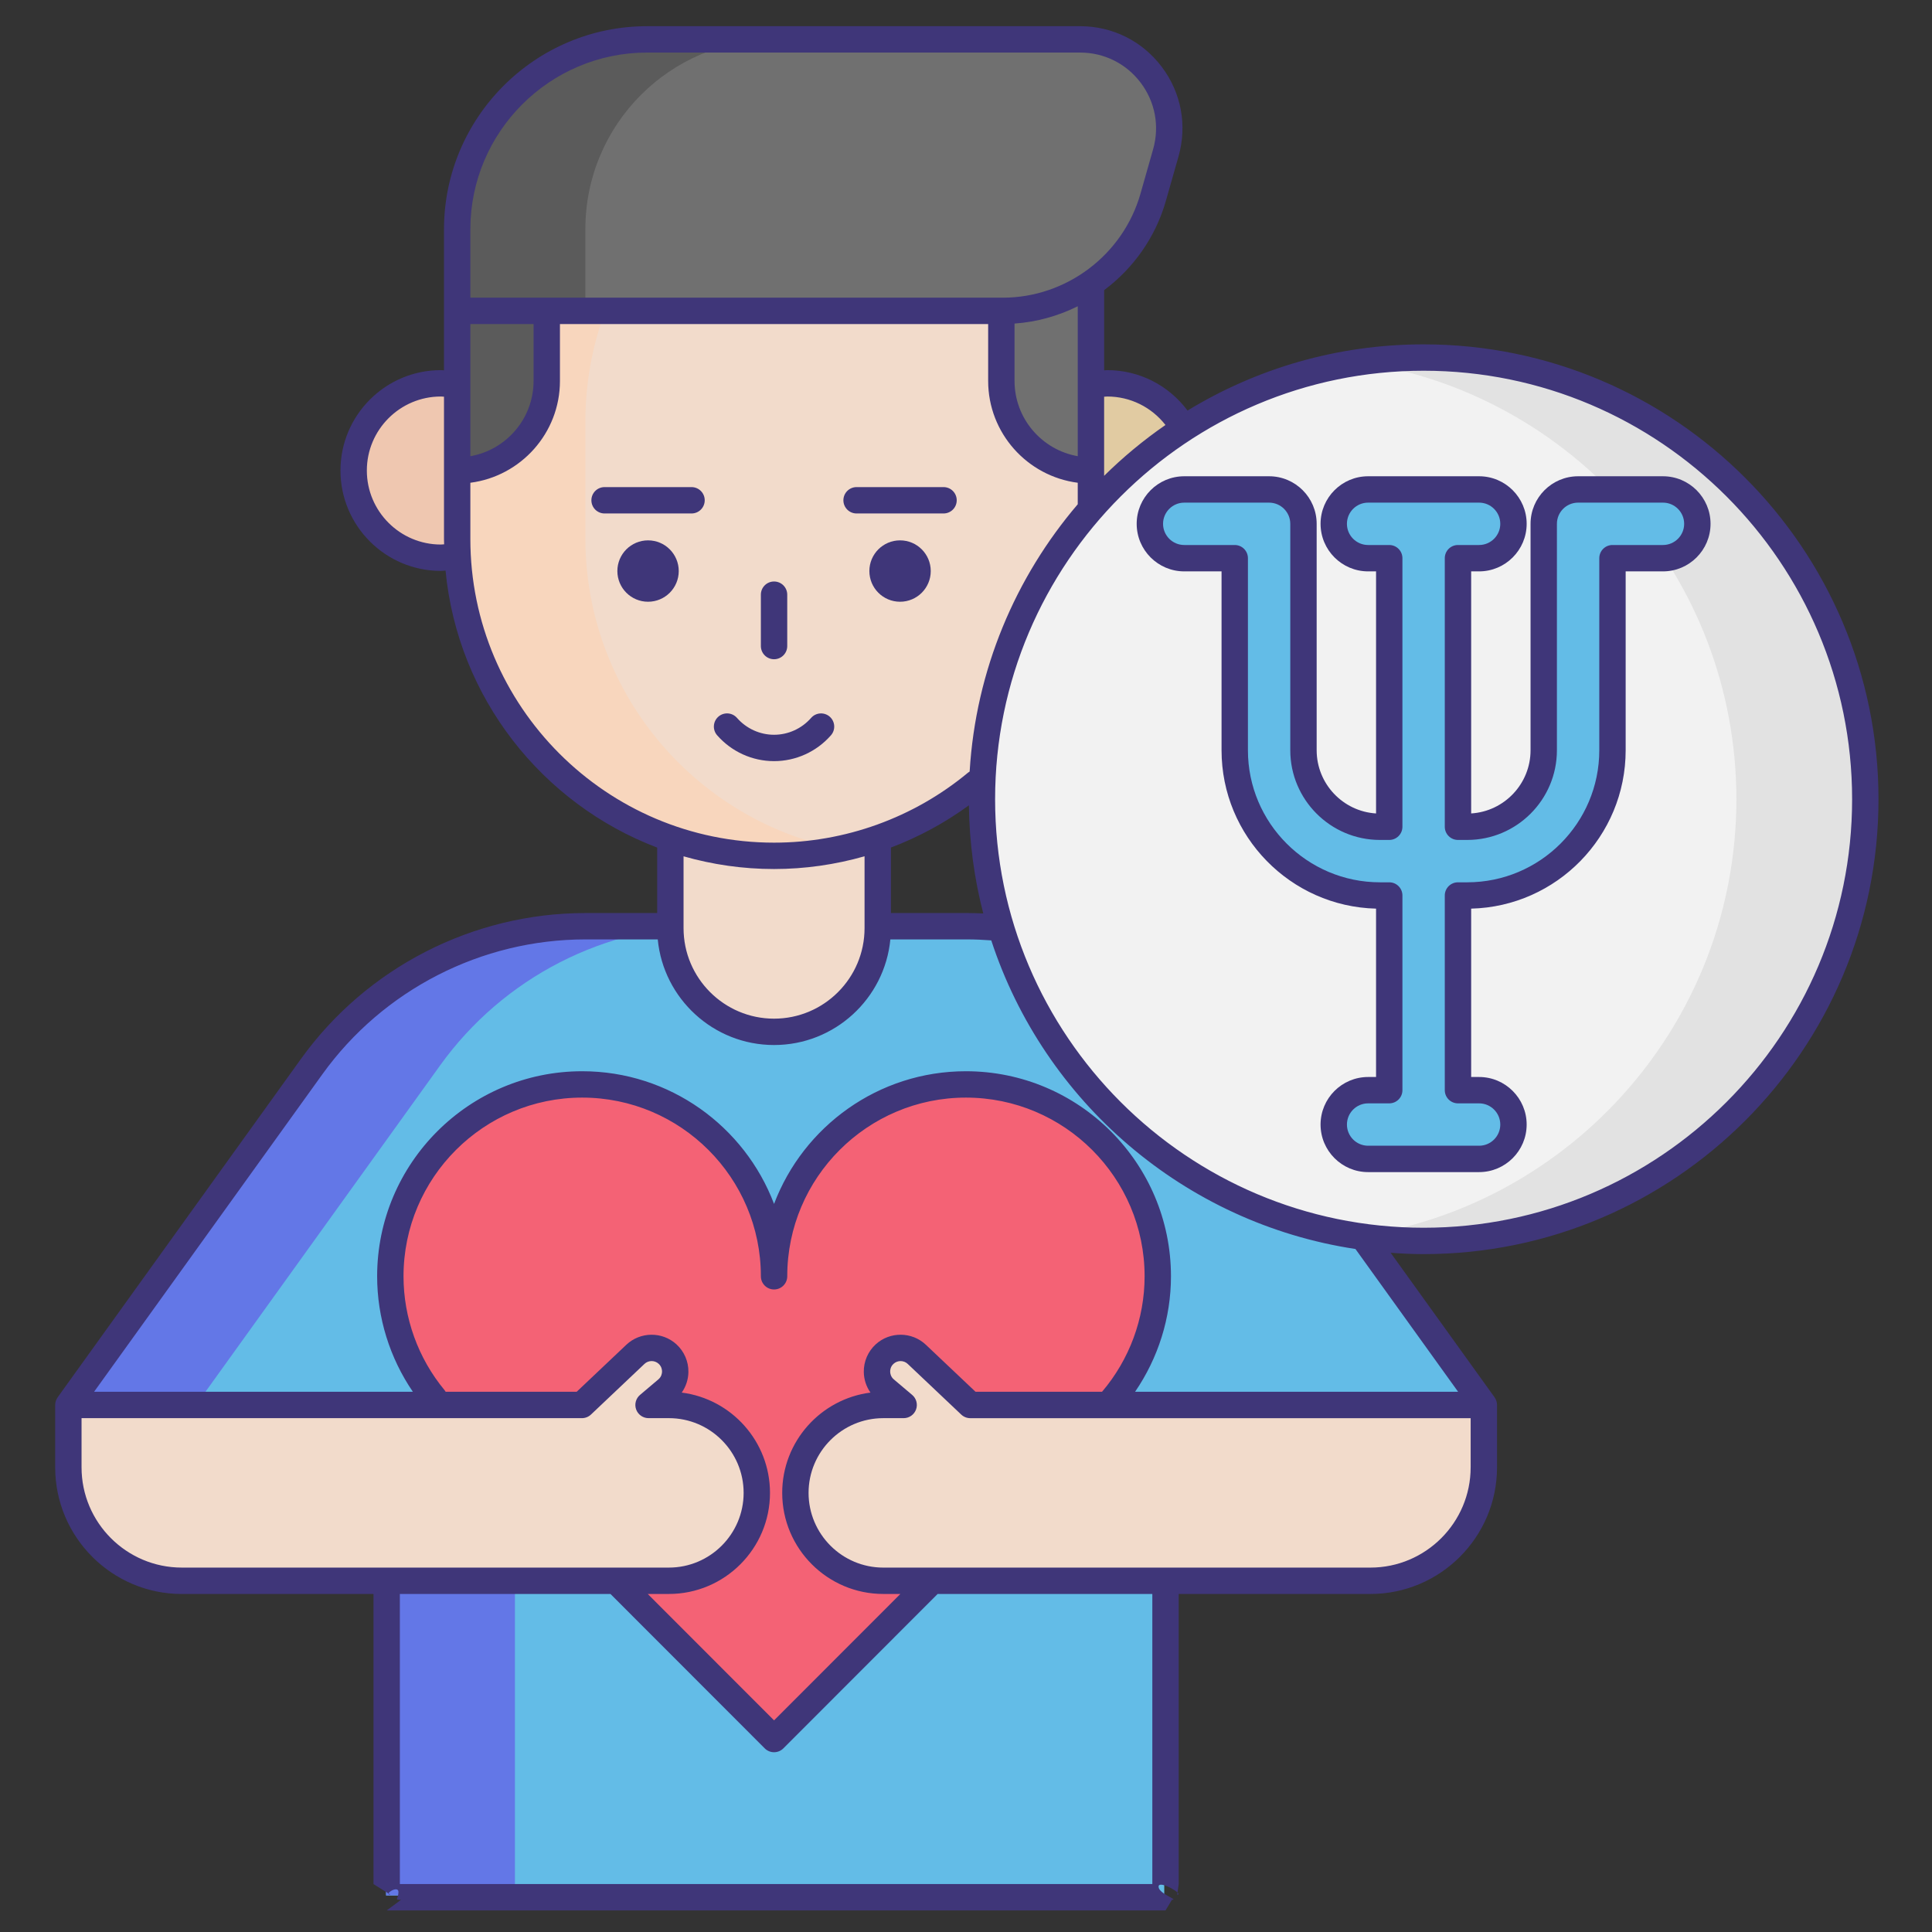
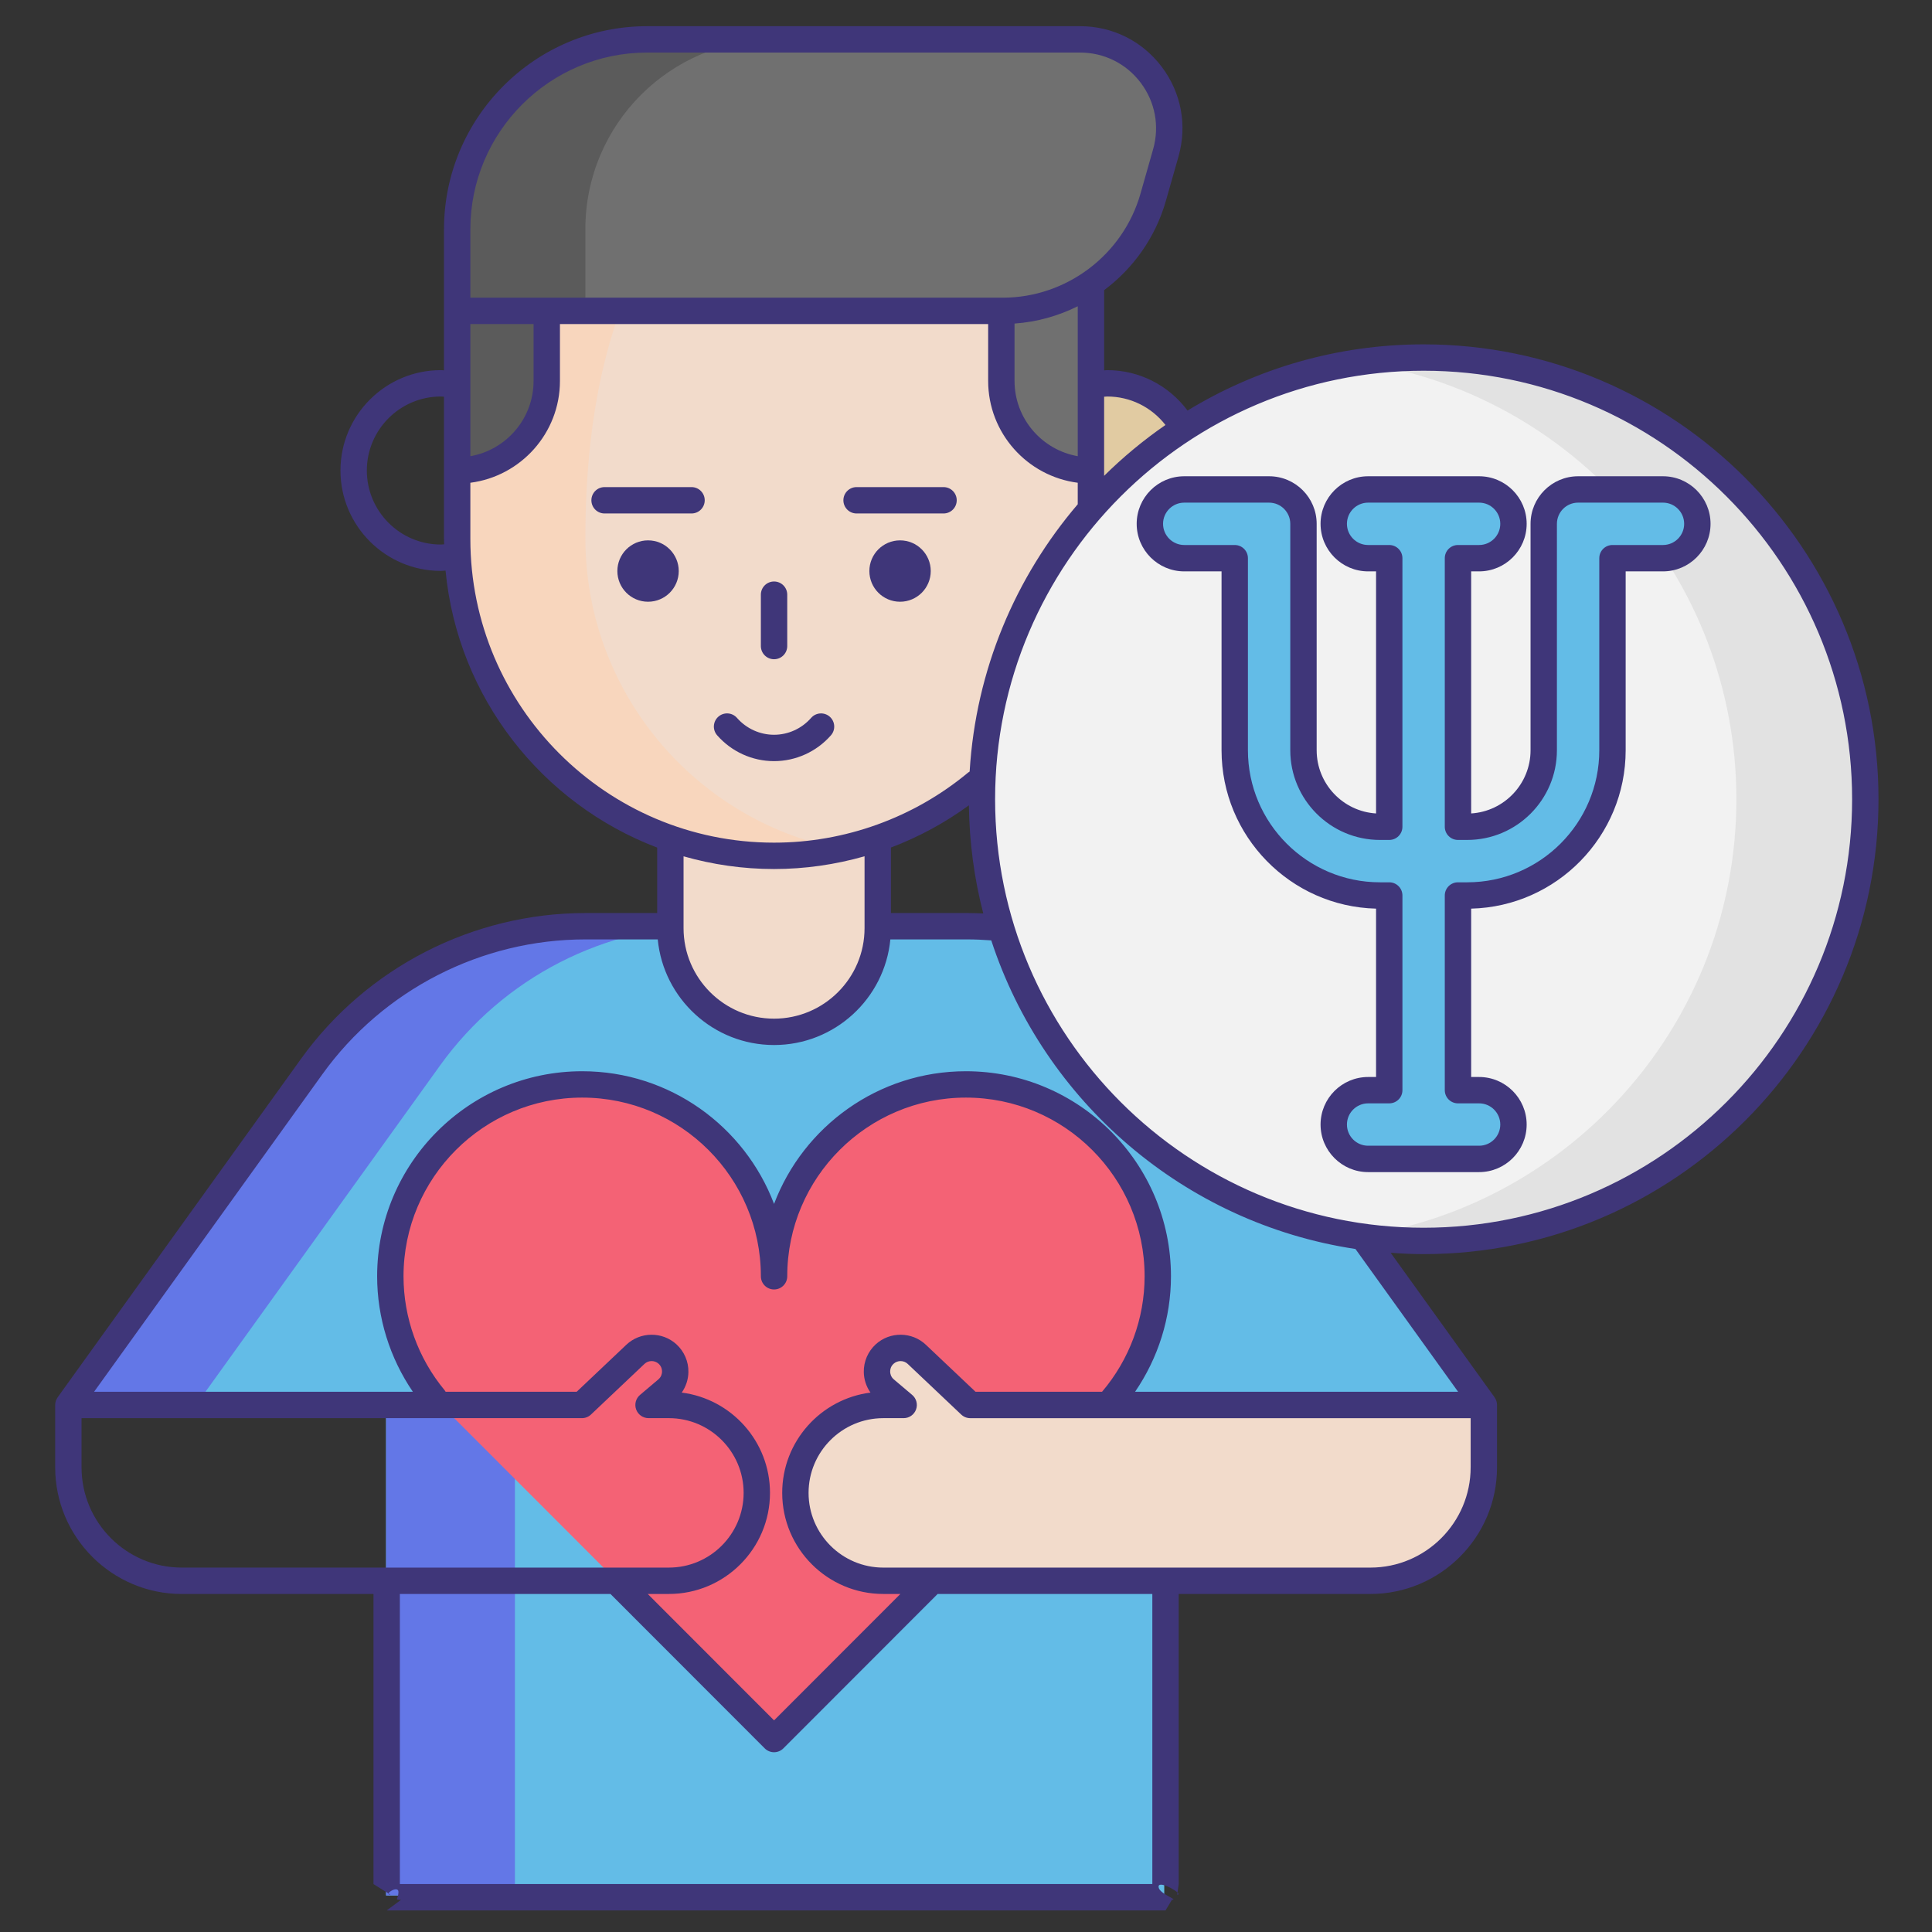
<svg xmlns="http://www.w3.org/2000/svg" viewBox="0 0 100 100">
  <rect x="0" y="0" width="100" height="100" fill="#333333" stroke="none" />
  <path fill="#63BCE7" d="M 64.138 55.147 C 60.864 50.593 55.597 47.893 49.989 47.893 L 40.125 47.893 L 30.259 47.893 C 24.651 47.893 19.385 50.593 16.11 55.147 L 3.525 72.65 L 19.984 72.65 L 19.984 98.109 L 40.125 98.109 L 60.262 98.109 L 60.262 72.65 L 76.723 72.65 L 64.138 55.147 Z" style="" />
  <path fill="#6377E7" d="M 36.927 47.893 L 30.259 47.893 C 24.651 47.893 19.385 50.594 16.11 55.148 L 3.526 72.651 L 10.194 72.651 L 22.778 55.148 C 26.051 50.593 31.318 47.893 36.927 47.893 Z" style="" />
  <rect width="6.668" height="25.456" x="19.985" y="72.65" fill="#6377E7" style="" />
  <path d="M 40.02 53.355 C 37.058 53.355 34.657 50.955 34.657 47.993 L 34.657 38.572 C 34.657 35.612 37.058 33.21 40.02 33.21 C 42.98 33.21 45.381 35.612 45.381 38.572 L 45.381 47.993 C 45.381 50.955 42.98 53.355 40.02 53.355 Z" style="fill: rgb(242, 219, 203);" />
-   <circle cx="22.787" cy="24.328" r="4.508" style="fill: rgb(239, 199, 176);" />
  <circle cx="57.251" cy="24.328" r="4.508" style="fill: rgb(225, 203, 162);" />
  <path d="M 40.02 44.255 C 30.968 44.255 23.632 36.917 23.632 27.867 L 23.632 21.824 C 23.632 12.775 30.968 5.438 40.02 5.438 C 49.069 5.438 56.407 12.775 56.407 21.824 L 56.407 27.867 C 56.405 36.917 49.069 44.255 40.02 44.255 Z" style="fill: rgb(242, 219, 203);" />
-   <path d="M 30.299 27.867 L 30.299 21.824 C 30.299 13.918 35.901 7.319 43.353 5.777 C 42.276 5.556 41.161 5.438 40.02 5.438 C 30.968 5.438 23.632 12.775 23.632 21.824 L 23.632 27.867 C 23.632 36.917 30.968 44.255 40.02 44.255 C 41.161 44.255 42.276 44.137 43.353 43.914 C 35.901 42.374 30.299 35.774 30.299 27.867 Z" style="fill: rgb(248, 214, 189);" />
+   <path d="M 30.299 27.867 C 30.299 13.918 35.901 7.319 43.353 5.777 C 42.276 5.556 41.161 5.438 40.02 5.438 C 30.968 5.438 23.632 12.775 23.632 21.824 L 23.632 27.867 C 23.632 36.917 30.968 44.255 40.02 44.255 C 41.161 44.255 42.276 44.137 43.353 43.914 C 35.901 42.374 30.299 35.774 30.299 27.867 Z" style="fill: rgb(248, 214, 189);" />
  <path fill="#5B5B5B" d="M 23.632 24.328 C 26.191 24.328 28.265 22.254 28.265 19.695 L 28.265 6.05 L 27.414 6.578 C 25.063 8.034 23.632 10.605 23.632 13.371 L 23.632 24.328 Z" style="" />
  <path fill="#707070" d="M 56.405 24.328 C 53.846 24.328 51.773 22.254 51.773 19.695 L 51.773 6.05 L 52.623 6.578 C 54.975 8.034 56.405 10.605 56.405 13.371 L 56.405 24.328 Z" style="" />
  <path fill="#707070" d="M 55.846 2.033 L 33.457 2.033 C 28.031 2.033 23.632 6.432 23.632 11.857 L 23.632 16.071 L 51.844 16.071 C 55.459 16.071 58.635 13.673 59.624 10.197 L 60.278 7.9 C 61.115 4.959 58.906 2.033 55.846 2.033 Z" style="" />
  <path fill="#5B5B5B" d="M 40.125 2.033 L 33.457 2.033 C 28.031 2.033 23.632 6.432 23.632 11.857 L 23.632 16.071 L 30.299 16.071 L 30.299 11.857 C 30.299 6.432 34.698 2.033 40.125 2.033 Z" style="" />
  <path fill="#F46275" d="M 59.863 65.996 C 59.863 60.516 55.421 56.075 49.941 56.075 C 44.462 56.075 40.018 60.516 40.018 65.996 C 40.018 60.516 35.575 56.075 30.097 56.075 C 24.618 56.075 20.174 60.516 20.174 65.996 C 20.174 68.982 21.496 71.659 23.583 73.477 L 40.018 89.927 L 56.454 73.477 C 58.541 71.659 59.863 68.982 59.863 65.996 Z" style="" />
-   <path d="M 34.581 72.65 L 33.527 72.65 L 34.475 71.85 C 35.038 71.375 35.054 70.512 34.508 70.017 C 34.037 69.586 33.313 69.592 32.849 70.033 L 30.082 72.65 L 3.526 72.65 L 3.526 75.876 C 3.526 79.116 6.152 81.742 9.392 81.742 L 34.581 81.742 C 37.091 81.742 39.127 79.707 39.127 77.196 C 39.127 74.686 37.091 72.65 34.581 72.65 Z" style="fill: rgb(242, 219, 203);" />
  <path d="M 50.165 72.65 L 47.4 70.033 C 46.935 69.592 46.213 69.586 45.74 70.017 C 45.194 70.512 45.211 71.375 45.774 71.85 L 46.72 72.65 L 45.668 72.65 C 43.156 72.65 41.122 74.686 41.122 77.196 C 41.122 79.707 43.156 81.742 45.668 81.742 L 70.856 81.742 C 74.097 81.742 76.724 79.116 76.724 75.876 L 76.724 72.65 L 50.165 72.65 Z" style="fill: rgb(242, 219, 203);" />
  <g transform="matrix(0.455, 0, 0, 0.455, -8.197, -5.624)" style="">
    <circle cx="179.962" cy="103.28" r="50.246" style="fill: rgb(242, 242, 242);" />
    <path fill="#E2E2E2" d="M179.962,53.034c-2.492,0-4.939,0.188-7.333,0.538c24.273,3.551,42.913,24.449,42.913,49.708 c0,25.258-18.64,46.157-42.913,49.708c2.394,0.35,4.842,0.538,7.333,0.538c27.75,0,50.246-22.496,50.246-50.246 C230.208,75.53,207.712,53.034,179.962,53.034z" />
    <path fill="#63BCE7" d="M152.732,68.04h9.654c2.159,0,3.91,1.751,3.91,3.91v25.758c0,4.799,3.905,8.703,8.704,8.703h1.053V75.859 h-2.403c-2.159,0-3.91-1.751-3.91-3.91s1.751-3.91,3.91-3.91h12.625c2.159,0,3.91,1.751,3.91,3.91s-1.751,3.91-3.91,3.91h-2.403 v30.551h1.053c4.799,0,8.703-3.904,8.703-8.703V71.949c0-2.159,1.751-3.91,3.91-3.91h9.655c2.159,0,3.91,1.751,3.91,3.91 s-1.751,3.91-3.91,3.91h-5.745v21.848c0,9.111-7.412,16.523-16.523,16.523h-1.053v22.146h2.403c2.159,0,3.91,1.751,3.91,3.91 s-1.751,3.91-3.91,3.91H173.65c-2.159,0-3.91-1.751-3.91-3.91s1.751-3.91,3.91-3.91h2.403V114.23h-1.053 c-9.111,0-16.523-7.412-16.523-16.523V75.859h-5.744c-2.159,0-3.91-1.751-3.91-3.91S150.572,68.04,152.732,68.04z" />
  </g>
  <g transform="matrix(0.455, 0, 0, 0.455, -8.197, -5.624)" style="">
    <path fill="#3F3679" d="M91.737,73.831c-1.928,0-3.491,1.563-3.491,3.491c0,1.928,1.563,3.491,3.491,3.491 s3.491-1.563,3.491-3.491C95.227,75.394,93.665,73.831,91.737,73.831z" />
    <path fill="#3F3679" d="M120.404,73.831c-1.928,0-3.491,1.563-3.491,3.491c0,1.928,1.563,3.491,3.491,3.491 c1.928,0,3.491-1.563,3.491-3.491C123.895,75.394,122.332,73.831,120.404,73.831z" />
    <path fill="#3F3679" d="M106.07,87.354c0.829,0,1.5-0.671,1.5-1.5v-5.844c0-0.829-0.671-1.5-1.5-1.5s-1.5,0.671-1.5,1.5v5.844 C104.57,86.682,105.242,87.354,106.07,87.354z" />
    <path fill="#3F3679" d="M112.543,96.005c0.546-0.623,0.484-1.57-0.139-2.117c-0.623-0.545-1.571-0.484-2.117,0.139 c-1.069,1.219-2.606,1.919-4.217,1.919c-1.61,0-3.147-0.7-4.217-1.919c-0.547-0.624-1.494-0.685-2.117-0.139 c-0.623,0.546-0.685,1.494-0.139,2.117c1.639,1.869,3.998,2.941,6.473,2.941S110.904,97.875,112.543,96.005z" />
    <path fill="#3F3679" d="M96.683,67.772h-9.892c-0.829,0-1.5,0.671-1.5,1.5s0.671,1.5,1.5,1.5h9.892c0.829,0,1.5-0.671,1.5-1.5 S97.511,67.772,96.683,67.772z" />
    <path fill="#3F3679" d="M115.458,70.772h9.892c0.829,0,1.5-0.671,1.5-1.5s-0.671-1.5-1.5-1.5h-9.892c-0.829,0-1.5,0.671-1.5,1.5 S114.629,70.772,115.458,70.772z" />
    <path fill="#3F3679" d="M152.731,77.359h4.245v20.348c0,9.789,7.844,17.78,17.577,18.018v19.152h-0.903 c-2.983,0-5.41,2.427-5.41,5.41s2.427,5.41,5.41,5.41h12.625c2.983,0,5.41-2.427,5.41-5.41s-2.427-5.41-5.41-5.41h-0.903v-19.152 c9.732-0.238,17.576-8.229,17.576-18.018V77.359h4.245c2.983,0,5.41-2.427,5.41-5.41s-2.427-5.41-5.41-5.41h-9.655 c-2.983,0-5.41,2.427-5.41,5.41v25.757c0,3.822-2.992,6.958-6.756,7.19V77.359h0.903c2.983,0,5.41-2.427,5.41-5.41 s-2.427-5.41-5.41-5.41H173.65c-2.983,0-5.41,2.427-5.41,5.41s2.427,5.41,5.41,5.41h0.903v27.538 c-3.765-0.231-6.757-3.368-6.757-7.19V71.949c0-2.983-2.427-5.41-5.41-5.41h-9.654c-2.983,0-5.41,2.427-5.41,5.41 S149.749,77.359,152.731,77.359z M152.731,69.54h9.654c1.329,0,2.41,1.081,2.41,2.41v25.757c0,5.626,4.578,10.204,10.204,10.204 h1.053c0.829,0,1.5-0.671,1.5-1.5V75.859c0-0.829-0.671-1.5-1.5-1.5h-2.403c-1.329,0-2.41-1.081-2.41-2.41s1.081-2.41,2.41-2.41 h12.625c1.329,0,2.41,1.081,2.41,2.41s-1.081,2.41-2.41,2.41h-2.403c-0.829,0-1.5,0.671-1.5,1.5v30.551c0,0.829,0.671,1.5,1.5,1.5 h1.053c5.626,0,10.203-4.577,10.203-10.204V71.949c0-1.329,1.081-2.41,2.41-2.41h9.655c1.329,0,2.41,1.081,2.41,2.41 s-1.081,2.41-2.41,2.41h-5.745c-0.829,0-1.5,0.671-1.5,1.5v21.848c0,8.284-6.739,15.023-15.023,15.023h-1.053 c-0.829,0-1.5,0.671-1.5,1.5v22.146c0,0.829,0.671,1.5,1.5,1.5h2.403c1.329,0,2.41,1.081,2.41,2.41s-1.081,2.41-2.41,2.41H173.65 c-1.329,0-2.41-1.081-2.41-2.41s1.081-2.41,2.41-2.41h2.403c0.829,0,1.5-0.671,1.5-1.5v-22.146c0-0.829-0.671-1.5-1.5-1.5H175 c-8.284,0-15.023-6.739-15.023-15.023V75.859c0-0.829-0.671-1.5-1.5-1.5h-5.745c-1.329,0-2.41-1.081-2.41-2.41 S151.403,69.54,152.731,69.54z" />
    <path fill="#3F3679" d="M 63.635 228.48 L 62.002 229.687 L 150.603 229.687 L 151.328 228.48 C 152.157 228.48 149.811 227.809 149.811 226.98 C 149.811 226.151 152.761 227.894 151.932 227.894 L 152.103 226.687 L 152.103 193.687 L 173.908 193.687 C 181.851 193.687 188.314 187.225 188.314 179.281 L 188.314 172.187 C 188.314 171.86 188.207 171.56 188.029 171.313 L 188.032 171.311 L 176.214 154.875 C 177.454 154.964 178.701 155.026 179.963 155.026 C 208.496 155.026 231.709 131.813 231.709 103.28 C 231.709 74.747 208.496 51.534 179.963 51.534 C 170.136 51.534 160.941 54.289 153.107 59.065 C 150.954 56.182 147.606 54.467 143.977 54.467 C 143.858 54.467 143.739 54.488 143.62 54.491 L 143.62 45.368 C 146.933 42.893 149.46 39.369 150.643 35.21 L 152.08 30.159 C 153.087 26.617 152.393 22.901 150.173 19.963 C 147.954 17.025 144.57 15.34 140.888 15.34 L 91.636 15.34 C 78.891 15.34 68.523 25.709 68.523 38.453 L 68.523 41.782 L 68.523 47.724 L 68.523 54.487 C 68.403 54.483 68.285 54.467 68.166 54.467 C 61.869 54.467 56.747 59.59 56.747 65.886 C 56.747 72.182 61.87 77.305 68.166 77.305 C 68.345 77.305 68.521 77.278 68.699 77.27 C 70.08 91.724 79.689 103.808 92.776 108.781 L 92.776 116.227 L 84.604 116.227 C 71.816 116.227 59.725 122.426 52.26 132.809 L 24.575 171.313 L 24.578 171.315 C 24.401 171.561 24.293 171.862 24.293 172.189 L 24.293 179.283 C 24.293 187.226 30.755 193.689 38.699 193.689 L 60.503 193.689 L 60.503 226.689 L 62.428 227.896 C 61.599 227.896 63.342 226.757 63.342 227.586 C 63.342 228.415 62.806 228.48 63.635 228.48 Z M 185.313 179.281 C 185.313 185.57 180.196 190.687 173.907 190.687 L 118.497 190.687 C 113.81 190.687 109.997 186.874 109.997 182.187 C 109.997 177.5 113.81 173.687 118.497 173.687 L 120.813 173.687 C 121.442 173.687 122.005 173.294 122.222 172.703 C 122.439 172.112 122.263 171.448 121.782 171.042 L 119.698 169.28 C 119.342 168.979 119.282 168.598 119.279 168.398 C 119.275 168.198 119.321 167.815 119.666 167.501 C 120.121 167.086 120.829 167.092 121.277 167.517 L 127.362 173.278 C 127.641 173.542 128.009 173.689 128.393 173.689 L 185.314 173.689 L 185.314 179.281 L 185.313 179.281 Z M 94.959 165.281 C 93.349 163.816 90.849 163.839 89.266 165.337 L 83.615 170.687 L 68.712 170.687 C 68.674 170.624 68.636 170.561 68.588 170.502 C 65.577 166.87 63.919 162.27 63.919 157.547 C 63.919 146.339 73.037 137.221 84.245 137.221 C 95.453 137.221 104.571 146.339 104.571 157.547 C 104.571 158.376 105.242 159.047 106.071 159.047 C 106.9 159.047 107.571 158.376 107.571 157.547 C 107.571 146.339 116.689 137.221 127.897 137.221 C 139.105 137.221 148.223 146.339 148.223 157.547 C 148.223 162.371 146.499 167.017 143.381 170.686 L 128.99 170.686 L 123.339 165.336 C 121.757 163.839 119.256 163.814 117.646 165.28 C 116.755 166.091 116.257 167.247 116.279 168.451 C 116.295 169.293 116.563 170.102 117.038 170.778 C 111.384 171.498 106.998 176.339 106.998 182.186 C 106.998 188.527 112.157 193.686 118.498 193.686 L 120.44 193.686 L 106.071 208.067 L 91.702 193.686 L 94.108 193.686 C 100.449 193.686 105.608 188.527 105.608 182.186 C 105.608 176.339 101.223 171.498 95.568 170.778 C 96.043 170.102 96.311 169.293 96.327 168.451 C 96.349 167.248 95.85 166.092 94.959 165.281 Z M 228.708 103.28 C 228.708 130.159 206.841 152.026 179.962 152.026 C 153.083 152.026 131.216 130.159 131.216 103.28 C 131.216 76.401 153.083 54.534 179.962 54.534 C 206.841 54.534 228.708 76.401 228.708 103.28 Z M 119.365 108.776 C 122.512 107.585 125.498 105.972 128.234 103.972 C 128.29 108.213 128.848 112.334 129.87 116.273 C 129.246 116.244 128.622 116.226 128.002 116.226 L 119.365 116.226 L 119.365 108.776 Z M 143.976 57.467 C 146.589 57.467 149.006 58.671 150.597 60.706 C 148.104 62.431 145.768 64.365 143.618 66.489 L 143.618 65.886 L 143.618 60.38 L 143.618 57.491 C 143.738 57.486 143.856 57.467 143.976 57.467 Z M 140.618 60.38 L 140.618 64.256 C 136.538 63.543 133.427 59.975 133.427 55.694 L 133.427 49.168 C 135.971 48.989 138.404 48.301 140.618 47.201 L 140.618 60.38 Z M 71.522 38.453 C 71.522 27.363 80.545 18.34 91.635 18.34 L 140.886 18.34 C 143.618 18.34 146.13 19.59 147.777 21.771 C 149.424 23.951 149.94 26.709 149.192 29.338 L 147.755 34.389 C 145.773 41.358 139.328 46.225 132.083 46.225 L 71.522 46.225 L 71.522 41.783 L 71.522 38.453 Z M 71.522 60.38 L 71.522 49.225 L 78.714 49.225 L 78.714 55.695 C 78.714 59.976 75.603 63.544 71.522 64.257 L 71.522 60.38 Z M 68.166 74.305 C 63.523 74.305 59.747 70.528 59.747 65.886 C 59.747 61.244 63.524 57.467 68.166 57.467 C 68.287 57.467 68.403 57.482 68.523 57.487 L 68.523 60.38 L 68.523 65.886 L 68.523 73.672 C 68.523 73.876 68.535 74.077 68.538 74.281 C 68.413 74.285 68.29 74.305 68.166 74.305 Z M 71.522 73.671 L 71.522 67.278 C 77.261 66.538 81.714 61.631 81.714 55.694 L 81.714 49.224 L 130.426 49.224 L 130.426 55.694 C 130.426 61.631 134.878 66.538 140.617 67.278 L 140.617 69.724 C 133.533 78.018 129.018 88.564 128.32 100.129 C 128.26 100.166 128.2 100.201 128.144 100.248 C 121.962 105.388 114.123 108.219 106.069 108.219 C 87.021 108.219 71.522 92.721 71.522 73.671 Z M 106.07 111.219 C 109.573 111.219 113.037 110.718 116.365 109.769 L 116.365 117.946 C 116.365 123.623 111.747 128.241 106.07 128.241 C 100.393 128.241 95.775 123.623 95.775 117.946 L 95.775 109.773 C 99.049 110.708 102.5 111.219 106.07 111.219 Z M 54.694 134.558 C 61.597 124.957 72.778 119.225 84.603 119.225 L 92.84 119.225 C 93.486 125.957 99.171 131.24 106.07 131.24 C 112.969 131.24 118.654 125.957 119.3 119.225 L 128.002 119.225 C 128.924 119.225 129.855 119.266 130.779 119.336 C 136.774 137.652 152.722 151.502 172.208 154.443 L 183.887 170.687 L 147.139 170.687 C 149.776 166.831 151.222 162.266 151.222 157.548 C 151.222 144.686 140.758 134.222 127.896 134.222 C 117.931 134.222 109.405 140.504 106.07 149.315 C 102.735 140.504 94.21 134.222 84.244 134.222 C 71.382 134.222 60.918 144.686 60.918 157.548 C 60.918 162.244 62.352 166.833 64.982 170.687 L 28.717 170.687 L 54.694 134.558 Z M 27.292 179.281 L 27.292 173.687 L 84.213 173.687 C 84.597 173.687 84.965 173.54 85.244 173.276 L 91.329 167.515 C 91.776 167.091 92.485 167.085 92.94 167.499 C 93.285 167.813 93.331 168.196 93.327 168.396 C 93.323 168.597 93.264 168.978 92.908 169.279 L 90.824 171.041 C 90.343 171.447 90.167 172.111 90.384 172.702 C 90.601 173.293 91.163 173.686 91.793 173.686 L 94.109 173.686 C 98.796 173.686 102.609 177.499 102.609 182.186 C 102.609 186.873 98.796 190.686 94.109 190.686 L 38.699 190.686 C 32.408 190.687 27.292 185.57 27.292 179.281 Z M 63.502 193.687 L 87.461 193.687 L 105.009 211.25 C 105.29 211.532 105.672 211.69 106.07 211.69 C 106.468 211.69 106.85 211.532 107.131 211.25 L 124.679 193.687 L 149.102 193.687 L 149.102 226.687 L 63.502 226.687 L 63.502 193.687 Z" />
  </g>
</svg>